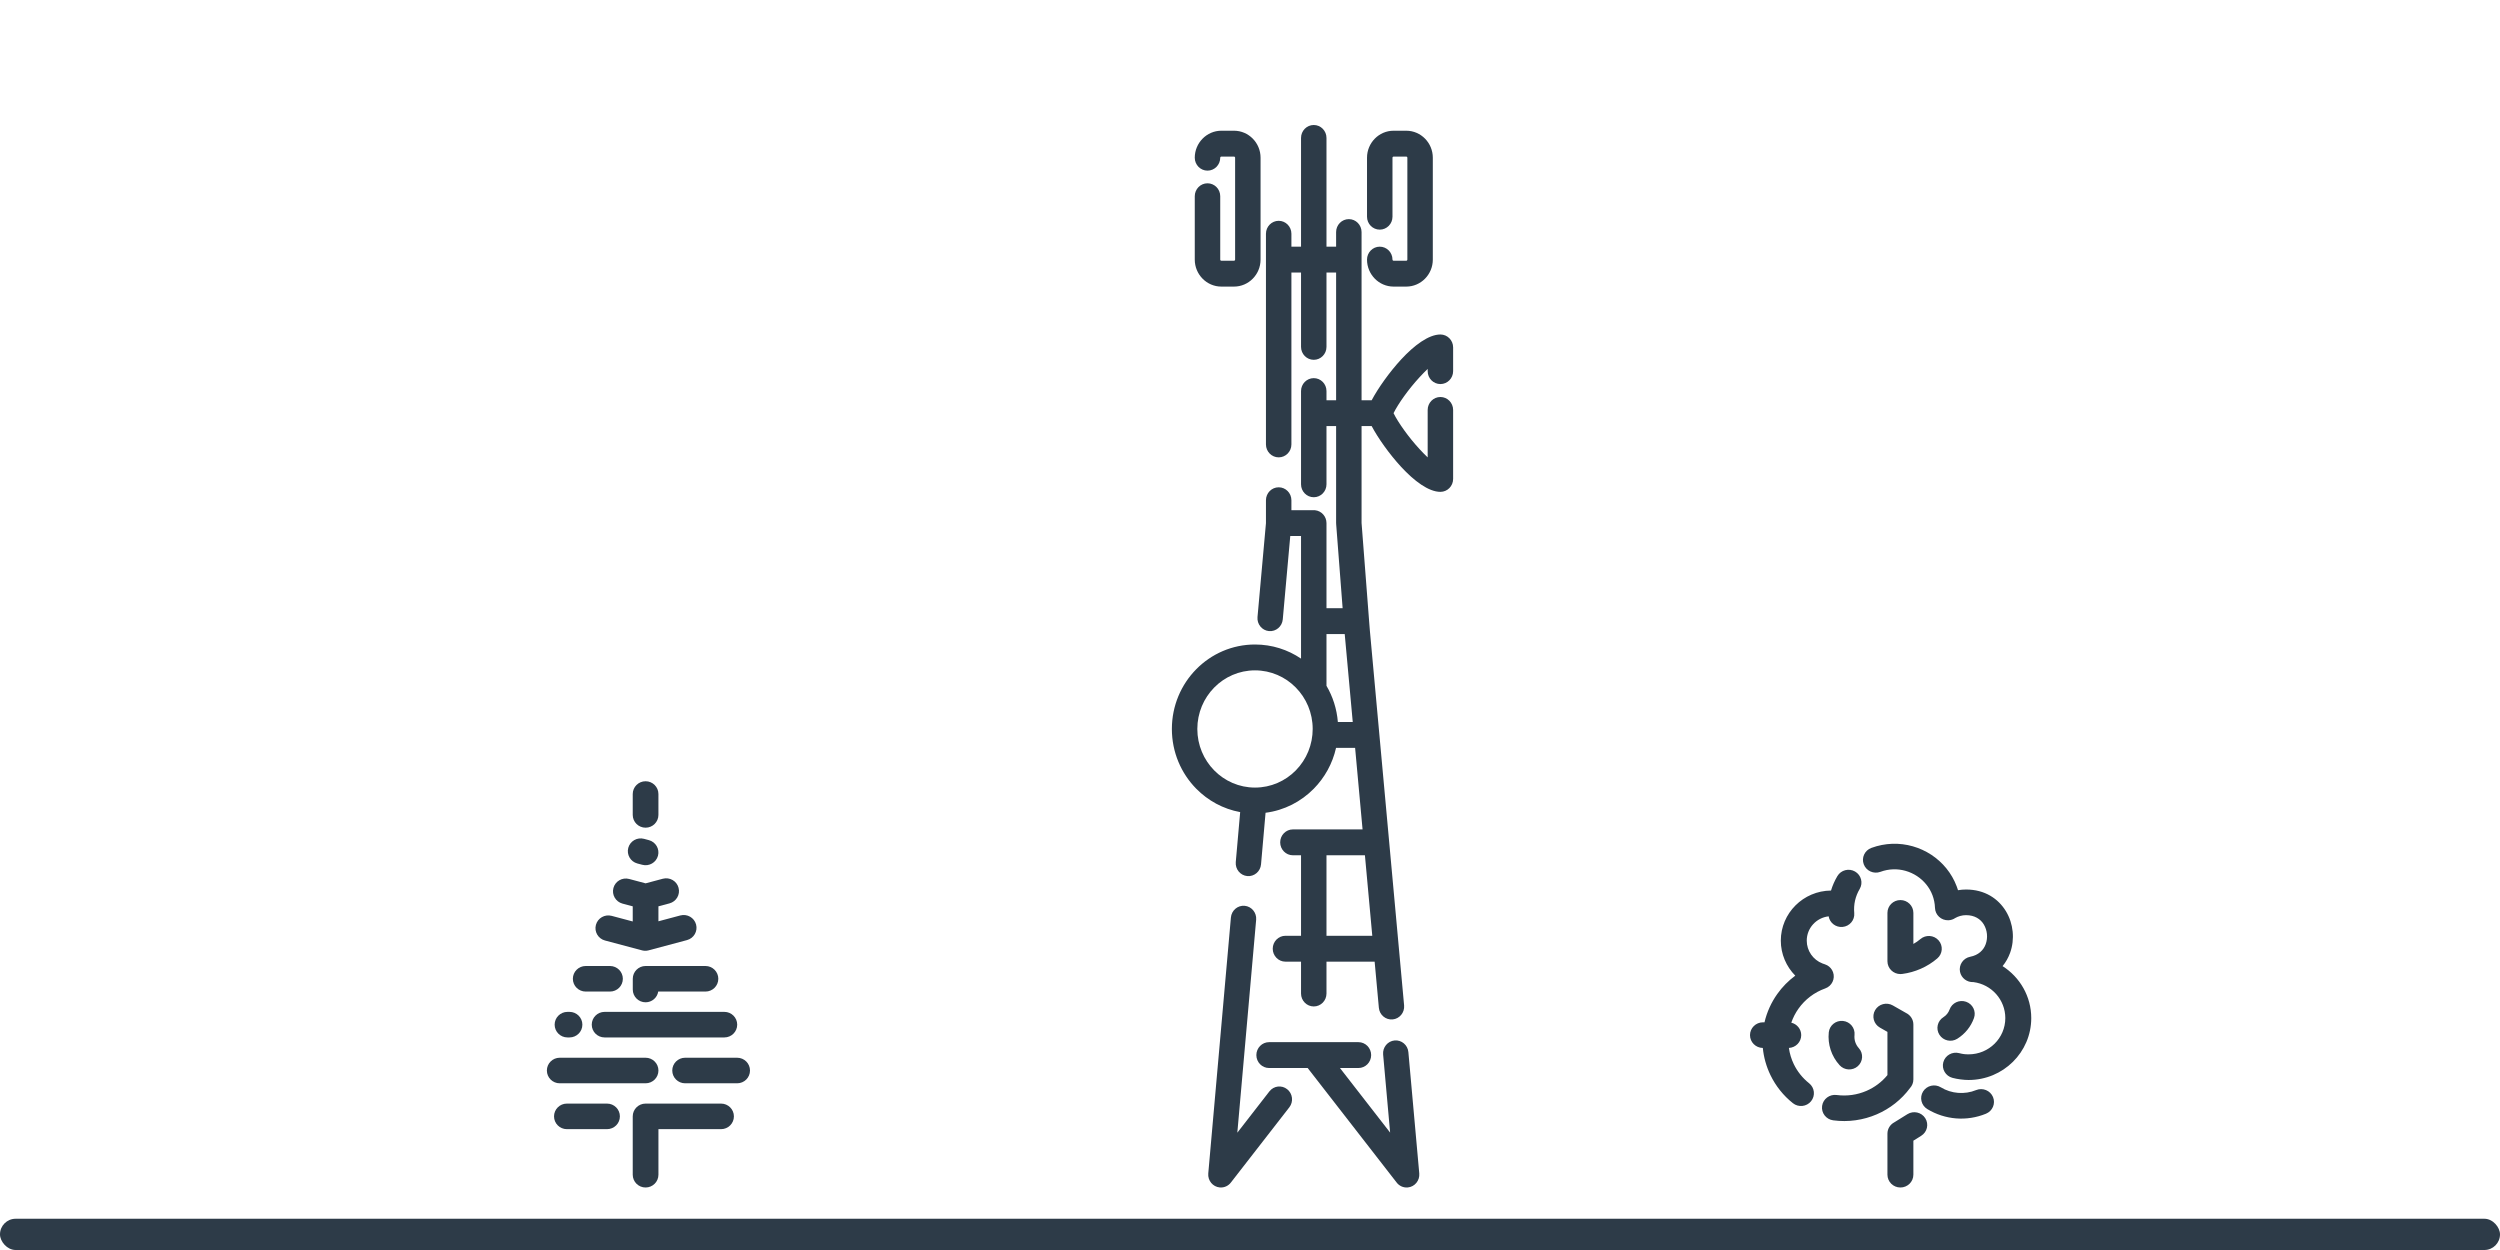
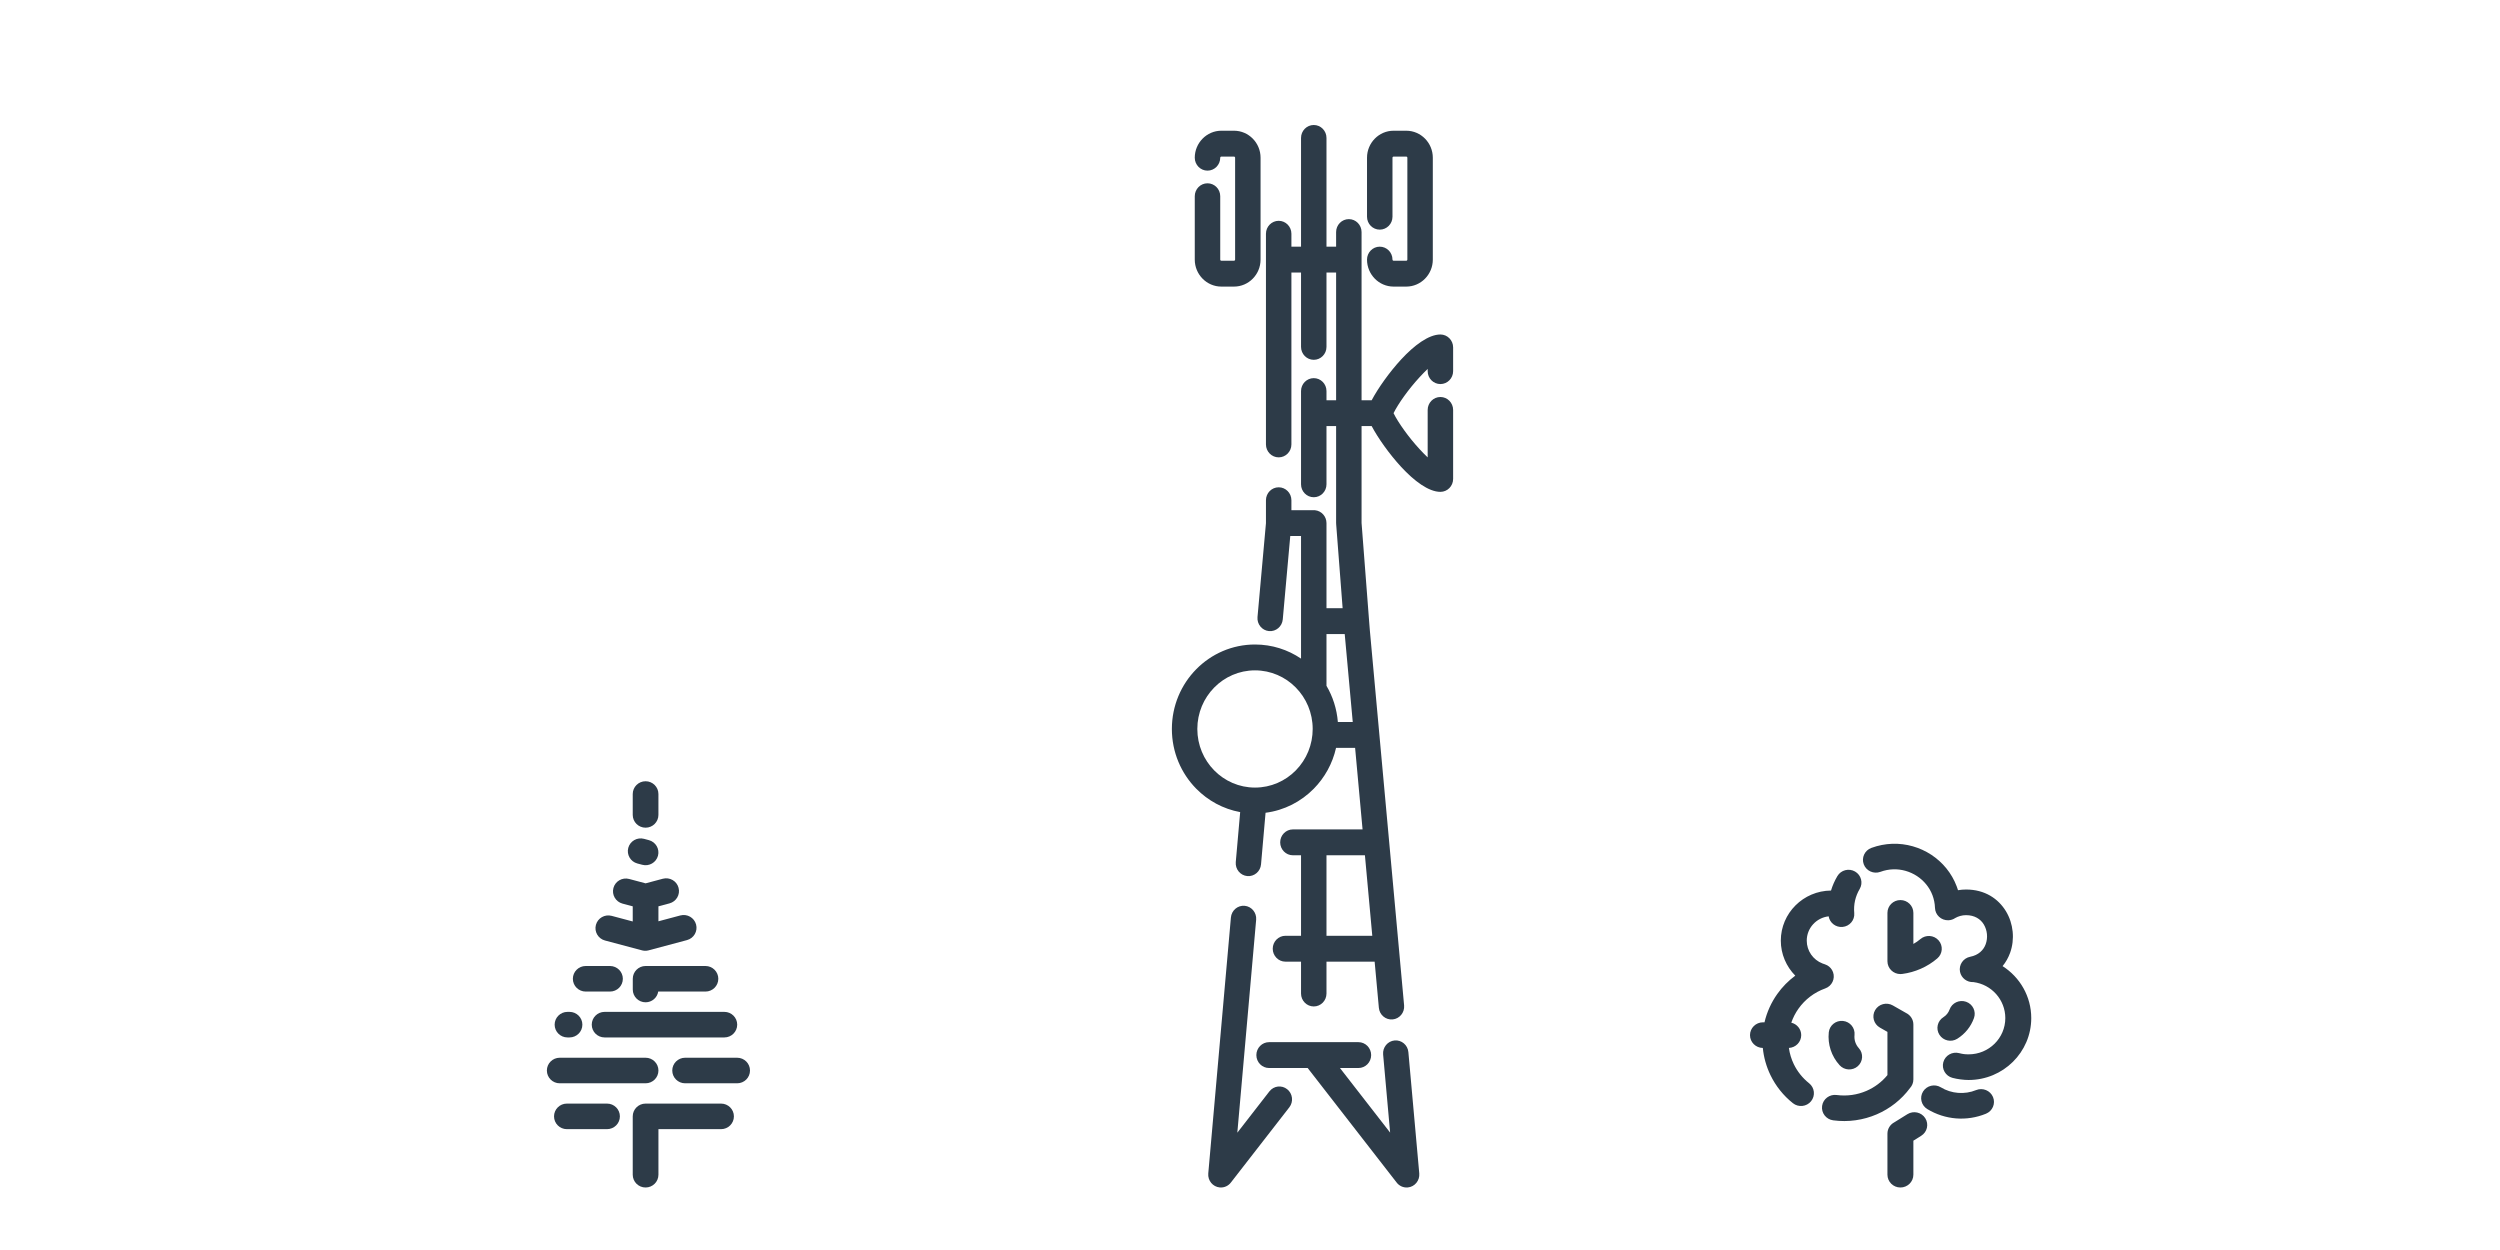
<svg xmlns="http://www.w3.org/2000/svg" width="160" height="80" viewBox="0 0 160 80" fill="none">
-   <rect y="78" width="160" height="2" rx="1" fill="#2D3B48" />
  <path d="M42.139 58.963V58.005L42.846 57.817C43.284 57.7 43.545 57.253 43.427 56.817C43.311 56.381 42.86 56.123 42.422 56.239L41.319 56.534L40.264 56.253C39.826 56.137 39.376 56.396 39.259 56.831C39.142 57.267 39.403 57.714 39.84 57.831L40.495 58.005V58.974L39.143 58.614C38.705 58.498 38.255 58.757 38.138 59.193C38.021 59.628 38.281 60.076 38.719 60.192L41.042 60.81C41.189 60.858 41.35 60.865 41.511 60.823L41.51 60.822L43.968 60.166C44.406 60.049 44.666 59.602 44.549 59.166C44.432 58.73 43.982 58.472 43.544 58.588L42.139 58.963L42.139 58.963ZM37.485 61.824C37.031 61.824 36.663 62.191 36.663 62.642C36.663 63.094 37.031 63.46 37.485 63.46H39.04C39.494 63.46 39.862 63.094 39.862 62.642C39.862 62.191 39.494 61.824 39.04 61.824H37.485ZM42.126 63.46H45.15C45.604 63.46 45.972 63.094 45.972 62.642C45.972 62.191 45.604 61.824 45.15 61.824H41.317C40.863 61.824 40.498 62.191 40.498 62.642V63.332C40.498 63.782 40.865 64.147 41.317 64.147C41.726 64.147 42.065 63.849 42.126 63.46V63.46ZM36.319 64.76C35.865 64.76 35.497 65.126 35.497 65.578C35.497 66.029 35.865 66.396 36.319 66.396H36.449C36.903 66.396 37.272 66.029 37.272 65.578C37.272 65.126 36.903 64.76 36.449 64.76H36.319ZM38.694 64.76C38.24 64.76 37.872 65.126 37.872 65.578C37.872 66.029 38.24 66.396 38.694 66.396H46.359C46.813 66.396 47.181 66.029 47.181 65.578C47.181 65.126 46.813 64.76 46.359 64.76H38.694ZM35.822 67.695C35.368 67.695 35 68.061 35 68.513C35 68.965 35.368 69.331 35.822 69.331H41.317C41.771 69.331 42.14 68.965 42.14 68.513C42.14 68.061 41.771 67.695 41.317 67.695H35.822ZM43.848 67.695C43.394 67.695 43.025 68.061 43.025 68.513C43.025 68.965 43.394 69.331 43.848 69.331H47.178C47.632 69.331 48 68.965 48 68.513C48 68.061 47.632 67.695 47.178 67.695H43.848ZM40.495 75.182C40.495 75.634 40.863 76 41.317 76C41.771 76 42.14 75.634 42.14 75.182V72.266H46.148C46.602 72.266 46.97 71.9 46.97 71.448C46.97 70.996 46.602 70.63 46.148 70.63H41.317C40.863 70.63 40.495 70.996 40.495 71.448V75.182H40.495ZM36.28 70.63C35.826 70.63 35.458 70.996 35.458 71.448C35.458 71.9 35.826 72.266 36.28 72.266H38.85C39.304 72.266 39.673 71.9 39.673 71.448C39.673 70.996 39.304 70.63 38.85 70.63H36.28ZM40.495 52.154C40.495 52.606 40.863 52.972 41.317 52.972C41.771 52.972 42.139 52.606 42.139 52.154V50.818C42.139 50.366 41.771 50 41.317 50C40.863 50 40.495 50.366 40.495 50.818V52.154ZM41.105 55.346C41.543 55.463 41.993 55.204 42.111 54.768C42.227 54.333 41.967 53.885 41.529 53.769L41.215 53.685C40.777 53.569 40.327 53.827 40.209 54.263C40.093 54.699 40.353 55.146 40.791 55.263L41.105 55.346Z" fill="#2D3B48" />
  <path d="M120.796 75.179C120.796 75.632 121.167 76 121.626 76C122.084 76 122.456 75.632 122.456 75.179V73.004L122.956 72.691C123.343 72.451 123.459 71.946 123.216 71.564C122.973 71.181 122.461 71.067 122.075 71.307L121.239 71.827C120.976 71.965 120.796 72.238 120.796 72.554V75.179L120.796 75.179ZM116.814 63.26C117.243 63.108 117.467 62.64 117.313 62.215C117.243 62.023 117.108 61.872 116.94 61.779C116.838 61.723 116.744 61.703 116.638 61.662C116.035 61.429 115.632 60.85 115.632 60.201C115.632 59.397 116.243 58.735 117.033 58.645C117.104 59.063 117.489 59.363 117.923 59.324C118.377 59.283 118.713 58.886 118.672 58.437C118.647 58.167 118.664 57.896 118.723 57.636C118.781 57.379 118.881 57.129 119.019 56.896C119.25 56.507 119.118 56.006 118.724 55.778C118.33 55.55 117.824 55.68 117.593 56.069C117.419 56.362 117.282 56.673 117.185 56.995C115.409 57.011 113.972 58.443 113.972 60.201C113.972 61.06 114.32 61.857 114.898 62.442C114.452 62.771 114.064 63.166 113.749 63.611C113.362 64.154 113.081 64.771 112.928 65.428H112.83C112.372 65.428 112 65.796 112 66.248C112 66.698 112.366 67.063 112.82 67.069C112.879 67.674 113.046 68.263 113.311 68.81C113.644 69.499 114.13 70.114 114.744 70.603C115.101 70.887 115.622 70.831 115.908 70.479C116.194 70.127 116.138 69.611 115.782 69.328C115.361 68.993 115.028 68.573 114.802 68.105C114.646 67.782 114.539 67.432 114.489 67.068C114.928 67.047 115.278 66.688 115.278 66.248C115.278 65.862 115.008 65.538 114.643 65.451C114.753 65.13 114.909 64.827 115.104 64.553C115.518 63.97 116.108 63.511 116.814 63.26L116.814 63.26ZM123.839 58.105C123.853 58.556 124.235 58.911 124.692 58.897C124.857 58.892 125.01 58.839 125.137 58.752C125.23 58.698 125.336 58.654 125.45 58.622C125.571 58.587 125.698 58.57 125.828 58.57C126.372 58.57 126.753 58.818 126.961 59.161C127.074 59.347 127.142 59.56 127.164 59.778C127.185 59.997 127.16 60.221 127.084 60.429C126.947 60.809 126.623 61.128 126.095 61.232C125.646 61.318 125.353 61.749 125.44 62.193C125.521 62.599 125.892 62.876 126.298 62.854C127.465 63.003 128.34 63.991 128.34 65.158C128.34 66.441 127.29 67.478 125.993 67.478C125.876 67.478 125.773 67.472 125.687 67.461C125.594 67.449 125.494 67.429 125.387 67.401C124.945 67.284 124.491 67.544 124.372 67.981C124.254 68.417 124.517 68.867 124.959 68.983C125.119 69.025 125.291 69.059 125.473 69.082C125.659 69.106 125.834 69.119 125.993 69.119C128.204 69.119 130 67.343 130 65.158C130 63.771 129.275 62.54 128.165 61.832C128.376 61.575 128.536 61.286 128.647 60.98C128.802 60.549 128.856 60.082 128.81 59.624C128.765 59.166 128.62 58.716 128.381 58.321C127.891 57.514 127.028 56.929 125.828 56.929C125.655 56.929 125.483 56.944 125.313 56.973C125.287 56.889 125.258 56.805 125.227 56.723C124.908 55.878 124.327 55.181 123.602 54.704C122.878 54.23 122.007 53.972 121.106 54.002C120.661 54.018 120.21 54.103 119.767 54.266C119.339 54.424 119.121 54.895 119.281 55.317C119.44 55.74 119.916 55.955 120.344 55.798C120.615 55.698 120.889 55.646 121.158 55.637C121.708 55.618 122.242 55.777 122.688 56.069C123.131 56.361 123.486 56.784 123.678 57.294C123.772 57.544 123.829 57.816 123.839 58.105L123.839 58.105ZM121.759 62.33C122.158 62.278 122.553 62.166 122.93 62.001C123.315 61.831 123.672 61.609 123.987 61.338C124.333 61.043 124.37 60.526 124.071 60.185C123.772 59.843 123.25 59.806 122.904 60.102C122.764 60.222 122.613 60.326 122.456 60.412V58.424C122.456 57.971 122.084 57.604 121.626 57.604C121.168 57.604 120.796 57.971 120.796 58.424V61.52C120.796 61.973 121.168 62.34 121.626 62.34C121.671 62.34 121.715 62.336 121.759 62.33L121.759 62.33ZM118.689 66.237C118.735 65.787 118.404 65.385 117.95 65.34C117.495 65.294 117.089 65.621 117.042 66.07C117.002 66.45 117.044 66.832 117.161 67.19C117.279 67.549 117.472 67.885 117.733 68.172C118.037 68.508 118.56 68.537 118.9 68.236C119.239 67.935 119.269 67.418 118.964 67.082C118.861 66.968 118.784 66.834 118.736 66.69C118.689 66.546 118.672 66.391 118.689 66.237L118.689 66.237ZM124.382 65.097C123.995 65.338 123.879 65.843 124.123 66.225C124.366 66.607 124.877 66.722 125.263 66.482C125.514 66.325 125.733 66.13 125.913 65.907C126.093 65.684 126.236 65.43 126.334 65.156C126.486 64.73 126.26 64.262 125.829 64.112C125.397 63.962 124.924 64.185 124.772 64.612C124.736 64.712 124.683 64.805 124.617 64.888C124.55 64.971 124.47 65.042 124.382 65.097V65.097ZM124.215 69.589C123.826 69.352 123.317 69.471 123.077 69.855C122.837 70.239 122.958 70.743 123.346 70.98C123.915 71.326 124.549 71.527 125.191 71.578C125.831 71.628 126.487 71.53 127.102 71.278C127.524 71.106 127.726 70.628 127.553 70.211C127.379 69.793 126.896 69.594 126.473 69.765C126.106 69.916 125.71 69.974 125.32 69.944C124.93 69.913 124.551 69.794 124.215 69.589V69.589ZM117.545 70.08C117.092 70.02 116.675 70.334 116.614 70.781C116.553 71.229 116.871 71.641 117.324 71.701C118.289 71.83 119.253 71.688 120.116 71.316C120.949 70.956 121.688 70.382 122.243 69.632C122.375 69.487 122.456 69.295 122.456 69.084V65.57C122.456 65.245 122.265 64.964 121.988 64.831L121.141 64.348C120.745 64.121 120.238 64.255 120.009 64.646C119.78 65.037 119.915 65.537 120.31 65.764L120.796 66.041V68.807C120.431 69.251 119.968 69.594 119.454 69.816C118.864 70.071 118.205 70.168 117.545 70.08H117.545Z" fill="#2D3B48" />
  <path d="M89.368 75.66C89.53 75.887 89.803 76.024 90.097 75.997C90.544 75.956 90.873 75.555 90.833 75.101L90.136 67.335C90.096 66.882 89.701 66.548 89.255 66.589C88.809 66.63 88.48 67.031 88.52 67.484L88.968 72.486L85.757 68.353H86.94C87.389 68.353 87.754 67.983 87.754 67.526C87.754 67.069 87.389 66.698 86.94 66.698H81.222C80.772 66.698 80.407 67.069 80.407 67.526C80.407 67.983 80.772 68.353 81.222 68.353H83.691L89.368 75.66ZM86.576 46.209H85.623C85.556 45.367 85.299 44.58 84.895 43.892V40.581H86.062L86.576 46.209ZM85.507 47.864H86.727L87.204 53.082H82.746C82.297 53.082 81.932 53.453 81.932 53.91C81.932 54.367 82.297 54.738 82.746 54.738H83.266V59.89H82.269C81.819 59.89 81.455 60.261 81.455 60.718C81.455 61.175 81.819 61.546 82.269 61.546H83.266V63.585C83.266 64.042 83.631 64.413 84.081 64.413C84.531 64.413 84.895 64.042 84.895 63.585V61.546H87.977L88.247 64.496C88.287 64.95 88.682 65.284 89.128 65.243C89.574 65.202 89.903 64.801 89.863 64.348L87.672 40.361C87.654 40.172 87.642 39.988 87.627 39.796L87.14 33.468V27.27H87.787C88.188 28.029 88.916 29.059 89.673 29.88C90.503 30.78 91.433 31.479 92.186 31.479C92.635 31.479 93 31.108 93 30.651V26.236C93 25.779 92.635 25.408 92.186 25.408C91.736 25.408 91.371 25.779 91.371 26.236V29.273C91.208 29.119 91.034 28.941 90.857 28.749C90.146 27.979 89.482 27.042 89.187 26.443C89.482 25.843 90.146 24.907 90.857 24.137C91.034 23.944 91.208 23.766 91.371 23.612V23.753C91.371 24.21 91.736 24.58 92.186 24.58C92.635 24.58 93 24.21 93 23.753V22.234C93 21.778 92.635 21.407 92.186 21.407C91.433 21.407 90.503 22.105 89.673 23.005C88.916 23.826 88.188 24.856 87.788 25.615H87.14V14.852C87.14 14.395 86.775 14.024 86.326 14.024C85.876 14.024 85.511 14.395 85.511 14.852V15.787H84.895V8.828C84.895 8.371 84.531 8 84.081 8C83.631 8 83.266 8.371 83.266 8.828V15.787H82.65V14.959C82.65 14.502 82.285 14.132 81.836 14.132C81.386 14.132 81.021 14.502 81.021 14.959V28.443C81.021 28.9 81.386 29.271 81.836 29.271C82.285 29.271 82.65 28.9 82.65 28.443V17.443H83.266V22.2C83.266 22.657 83.631 23.028 84.081 23.028C84.531 23.028 84.895 22.657 84.895 22.2V17.443H85.511V25.615H84.895V25.029C84.895 24.571 84.531 24.201 84.081 24.201C83.631 24.201 83.266 24.571 83.266 25.029V30.995C83.266 31.452 83.631 31.823 84.081 31.823C84.531 31.823 84.895 31.452 84.895 30.995V27.27H85.511V33.468C85.511 33.506 85.513 33.541 85.517 33.579L85.928 38.925H84.895V33.479C84.895 33.05 84.574 32.697 84.163 32.655C84.135 32.652 84.11 32.651 84.083 32.651H82.65V32.015C82.65 31.558 82.285 31.187 81.836 31.187C81.386 31.187 81.021 31.558 81.021 32.015V33.484L80.48 39.494C80.44 39.948 80.769 40.349 81.215 40.39C81.661 40.431 82.056 40.096 82.097 39.643L82.577 34.306H83.266V42.151C82.422 41.58 81.41 41.248 80.32 41.248C78.852 41.248 77.522 41.853 76.559 42.831C75.596 43.809 75 45.161 75 46.654C75 48.147 75.596 49.498 76.559 50.477C77.309 51.239 78.282 51.775 79.371 51.975L79.089 55.176C79.051 55.63 79.381 56.029 79.828 56.069C80.274 56.108 80.667 55.772 80.706 55.318L80.996 52.017C82.195 51.863 83.27 51.303 84.083 50.477C84.777 49.771 85.281 48.871 85.507 47.864ZM80.32 50.405C79.301 50.405 78.378 49.985 77.71 49.306C77.042 48.628 76.629 47.69 76.629 46.654C76.629 45.618 77.042 44.68 77.71 44.002C78.378 43.323 79.301 42.903 80.32 42.903C81.34 42.903 82.263 43.323 82.931 44.002C83.599 44.68 84.012 45.618 84.012 46.654C84.012 47.647 83.627 48.599 82.931 49.306C82.263 49.985 81.34 50.405 80.32 50.405ZM78.095 12.559C78.095 12.102 77.73 11.731 77.28 11.731C76.83 11.731 76.465 12.102 76.465 12.559V16.615C76.465 17.565 77.23 18.342 78.165 18.342H78.976C79.913 18.342 80.676 17.566 80.676 16.615V10.093C80.676 9.142 79.913 8.366 78.976 8.366H78.165C77.231 8.366 76.465 9.145 76.465 10.093C76.465 10.55 76.83 10.921 77.28 10.921C77.73 10.921 78.095 10.55 78.095 10.093C78.095 10.053 78.126 10.022 78.165 10.022H78.976C79.014 10.022 79.047 10.055 79.047 10.093V16.615C79.047 16.653 79.014 16.687 78.976 16.687H78.165C78.126 16.687 78.095 16.653 78.095 16.615V12.559ZM78.788 75.667L82.516 70.869C82.794 70.512 82.734 69.994 82.382 69.712C82.031 69.43 81.521 69.49 81.243 69.847L79.189 72.492L80.394 58.863C80.432 58.41 80.102 58.01 79.656 57.971C79.21 57.932 78.816 58.268 78.778 58.721L77.329 75.104C77.29 75.558 77.621 75.957 78.067 75.997C78.358 76.022 78.626 75.889 78.788 75.667ZM89.119 16.615C89.119 16.158 88.754 15.787 88.304 15.787C87.854 15.787 87.489 16.158 87.489 16.615C87.489 17.566 88.253 18.342 89.189 18.342H90.001C90.937 18.342 91.7 17.566 91.7 16.615V10.093C91.7 9.142 90.937 8.366 90.001 8.366H89.189C88.253 8.366 87.489 9.142 87.489 10.093V13.87C87.489 14.327 87.854 14.697 88.304 14.697C88.754 14.697 89.119 14.327 89.119 13.87V10.093C89.119 10.055 89.152 10.022 89.189 10.022H90.001C90.038 10.022 90.071 10.055 90.071 10.093V16.615C90.071 16.653 90.038 16.687 90.001 16.687H89.189C89.152 16.687 89.119 16.653 89.119 16.615ZM84.895 54.738H87.355L87.826 59.89H84.895L84.895 54.738Z" fill="#2D3B48" />
</svg>